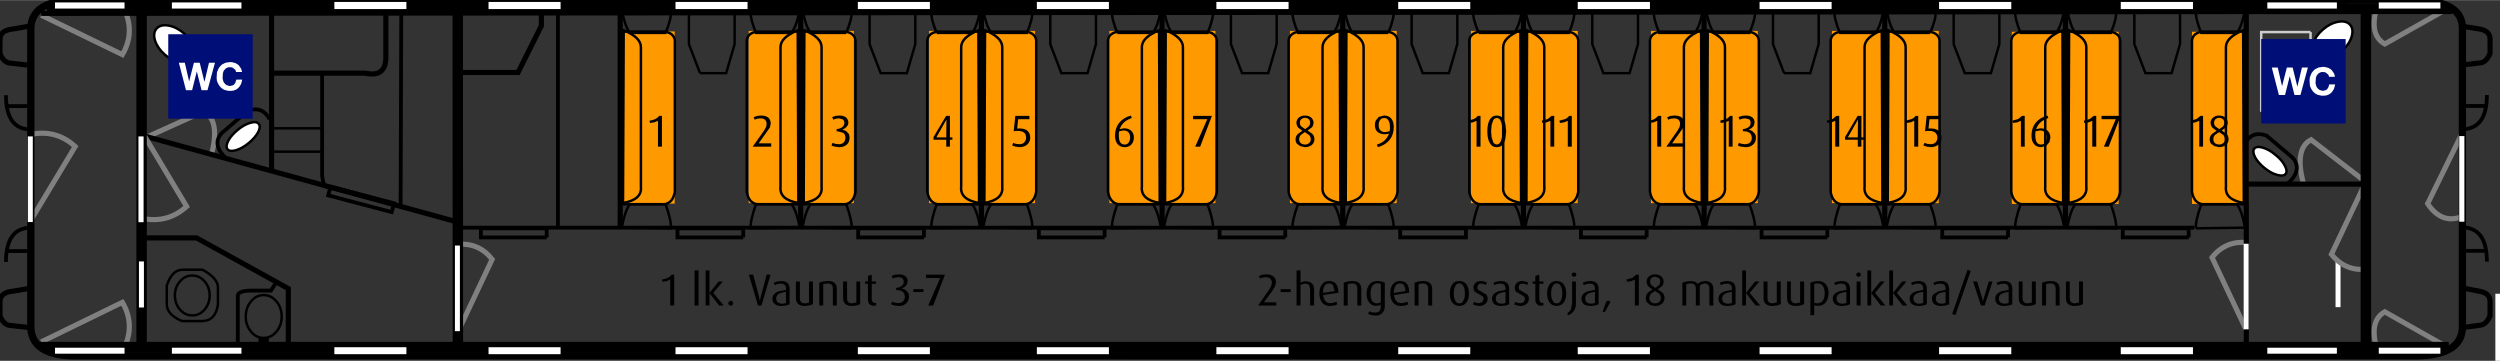
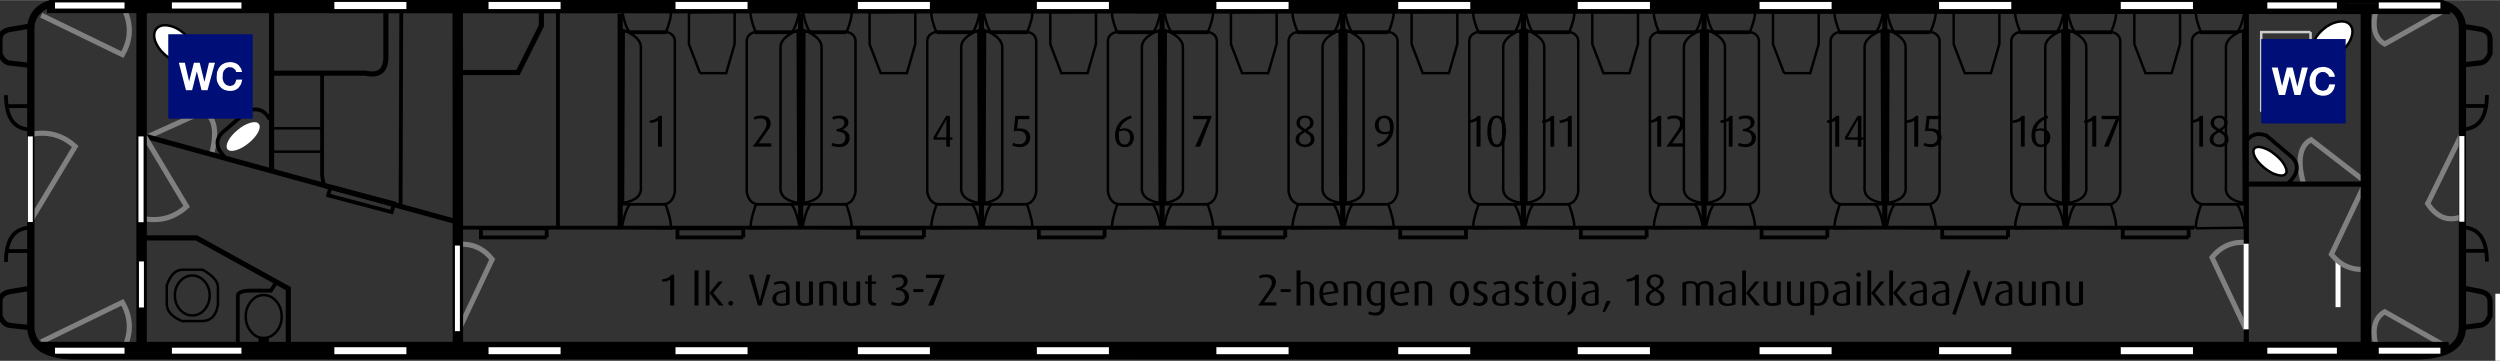
<svg xmlns="http://www.w3.org/2000/svg" xmlns:xlink="http://www.w3.org/1999/xlink" width="755" height="109" viewBox="22 220.15 754.8 108.9">
  <rect x="22" y="220.15" width="754.8" height="108.9" fill="#333333" stroke="none" />
  <defs>
    <path d="M393-354.5q.5-72.5-8.5-136.5-9.5-63.5-33-103-24-40-67-41-43 1-66.5 41-23.5 39.5-32.5 103-9 64-8.5 136.5-.5 73 8.5 137 9 63.5 32.5 103 23.5 40 66.5 41 43-1 67-41 23.5-39.5 33-103 9-64 8.5-137m123 2.5q0 69.5-12.5 134.5Q491-153 463.5-101 436-49.5 392-19.5q-44.5 30.5-107.5 31-63-.5-107.5-31-44-30-71.5-81.5-27.5-52-40-116.5Q53-282.5 53-352q0-70 12.5-135 12.5-64.5 40-116.5Q133-655 177-685q44.5-30.5 107.5-31 63 .5 107.5 31 44 30 71.5 81.5 27.5 52 40 116.5Q516-422 516-352" id="H" transform="scale(.001)" />
    <path d="M333 0H206v-564q-18 9.5-46 18.5-28 8.5-61 15-33.5 6-66 8.5l-15.5-75q83-12 142-40.5 59-28 84.5-67h89V0" id="M" transform="scale(.001)" />
    <path d="M460.5 0h-445L268-367q31-44.5 43.5-79.5 12.5-34.5 12-65 .5-52.5-31-82.5-31-29.5-97-30-34 .5-68 8-34.5 8-60 19.5L37-675q37-19 84.5-29.5 47-11 99.5-11.5 81 .5 132.5 25 51.5 25 76.5 68 24.5 43.5 24.5 100.5.5 41-21.5 89Q411.5-385 364.5-323l-167 219.5h263V0" id="I" transform="scale(.001)" />
    <path d="M461-207.5Q460.5-141 428.5-92t-88 76q-56 27-129.5 27.5-54.5 0-105-10Q55.5-9 18.5-27.5l34-84.5q27 14 64.5 22 37.5 8.5 74 8.5 63-.5 100.5-33.5t38.5-93.5q-.5-46-23-75-22.5-28.5-60.5-42Q208-339 160-339h-18.5v-68.5q77.5-7.5 122-41 44-33.5 45-86.5-1-48-31.5-69.5-30.5-22-77-21.5-36 0-69.5 7.5-33.5 7-62.5 20L36-677q39.5-18.5 87-28.5 47-10.5 96.5-10.5 62.5 0 110.5 19.5 48 19 75.5 56t28 90.5q-1 40.5-19 70.5-18 30.5-46 51.5-27.5 20.5-57 31.5v2Q349-383 383-360t55.5 60.5q22 37.5 22.5 92" id="G" transform="scale(.001)" />
    <path d="M325.5-585.5h-2q-6 15-18.5 41.5-13 26-30.5 56.5L120-221h201.5v-259q0-30.5 1.5-56 1-25.5 2.5-49.5m168 436H438V0H321.5v-149.5H37V-226l279.5-478.5H438V-221h55.5v71.5" id="L" transform="scale(.001)" />
    <path d="M461-208.5q-.5 61-31.5 110.5-31 50-87.5 79.5-56 29.5-132 30-53.5 0-104.5-10Q55-9 18.5-27.5l34-84.5q27 14 64 22 36.5 8.5 74.5 8.5 44-.5 75-17.5 31-17.5 47.5-46 16.5-29 16.5-63.5 1-61-39.5-99.5T156-348q-23 0-49 2.5-25.5 2-52.5 6l41-365h340V-601h-252L163-417.5q5.5-1 17-2 11-1 28-1 84 0 140.5 26.5 56 26.5 84 74Q461-272.5 461-208.5" id="N" transform="scale(.001)" />
    <path d="M390-215q0-72.5-34-109-34.5-36.5-102-36.5-20 0-39.5 3.5-19.5 4-37.5 11-4.5 23-6.5 44-1.5 20.5-1.5 46 0 86 28.5 135 29 48.5 87 49.5 37-.5 60-20 23.5-19.5 34.5-52t11-71.5m119 2q0 61-25 111.5T408.5-20q-50 30.5-126 31.5Q207 11 155.5-22q-51.5-33.5-78-94T51-259q1-119 48.5-212.5 47.5-93 133.5-155Q318.5-689 434-716l24.5 84Q398-614 348-586q-50 27.5-88.5 69.5-38.5 42.5-64 104 18.5-7 40-11 21.5-3.5 43-3.5 108 1 168.5 57.5Q508-313 509-213" id="O" transform="scale(.001)" />
-     <path d="M483.5-704.5l-92.5 218q-40 96-73.5 188-34 92-58 169.5Q235-51.5 223 0H71.5L334-601H25.5v-103.5h458" id="J" transform="scale(.001)" />
    <path d="M391-172q0-36.5-14.5-63t-41-47.5q-26-21-61-41-53 28.5-84 62.5-31 33.5-32 87 .5 31.5 16 55.5 16 24 42.5 37.5 26 13.5 58.5 13.5 51-1 83-29.5 32-29 32.5-75m-8-373q-1-44.5-29.5-71-28.5-27-74-27.5-47 .5-75 26.5-28 26.5-28.5 71 .5 45 29 75 28 30 76.5 58 47-27.5 74-57.5T383-545m123 373q-.5 54.5-30 96-29.5 41-81 64T276.5 11.5q-63 0-114.5-21.5-51.5-21-82.5-61.5Q49-112.5 48-171q.5-50 21-85.5 20.5-35 54.5-61 33.5-25.5 74-48-35.5-21.5-65-46-29-24.5-46-56.5-17.5-32-18-75 .5-51.5 27.5-90.5 27.5-38.5 74-60.5 47-21.5 106.5-22 59.5.5 106.5 22t74.5 60q27.5 38.5 28 90-1.5 62.5-36.5 102.5-35.5 40-90.5 70.5 40 23 73 50 33.5 27 53.5 63 20.5 36 21 86" id="K" transform="scale(.001)" />
    <path d="M388-450.5q0-86.5-28.5-135.5-29-49-87-50-37 .5-60 20.5Q189-596 178-563q-11 32.5-11 71.5 0 72.5 34 109Q235.5-346 303-346q20 0 39.5-3 19.5-3.5 37.5-10.5 4.5-23 6.5-44.5 1.5-21 1.5-46.5m118 5Q505-326 457.5-233T324-78q-85.5 62.5-201 89.5l-25.5-84q60.5-18 111-46Q259-146 298-188q39-42.5 64.5-104-18.5 7-40.5 11-21.5 3.5-43.5 3.5-108-1-168.5-57.5-61-56.5-62-156.5 0-61 25-111.5t75.5-81.5q50-30.5 126-31.5 75.5.5 127 34 51.5 33 78 93.5t26.5 143" id="P" transform="scale(.001)" />
    <path d="M467.5-29.5Q439-10 402.5.5q-36.5 11-81.5 11Q250.5 11 199.5-19 148-49 115-100.5T66-217q-16-65-16-135.5T66-488q16-65 49-116 33-51.5 84.5-81.5 51-30 121.5-30.5 45 0 81.5 10.5 36.5 10 65 29.5L437-596.5q-18-11-41.5-18.5t-52-8q-43 .5-73.5 23-30.5 23-49.5 61.5t-28 86.5q-8.5 47.5-8.5 98.5 0 67.5 16 127.5 16.5 60.5 51.5 98.5 35 38.5 91 39.5 28 0 52-8 23.5-7.5 41.5-18.5l31.5 85" id="R" transform="scale(.001)" />
    <path d="M821-704.5L659.5 0h-116l-104-431q-4-16-8-38.5-4-23-5.5-39.5h-2q-2.5 18-5.5 39-3.5 21-8 39L306 0H191.5l-162-704.5h130l88.5 461q3 15 6 38.5 3.5 23.5 5 45h2q2.5-21.5 7-45 4-24 7.5-38.5l107.5-461h96l103.5 461q4 16.5 7.5 39.5t6 44h2q1.5-18 5.5-42.5 3.5-24.5 7-41l92-461H821" id="Q" transform="scale(.001)" />
    <path fill="#f90" d="M20.95 21.75q-.75 1.1-1.85 1.1h-1.8q1.55.05 1.55 1.85 0 1.85-1.6 1.85H6.7q-1.6 0-1.6-1.85 0-.5.15-.85-1.55 0-3.1-1.1-4.25-9.05 0-18.85 1.2-1.35 3.4-.9-.35-.5-.35-1.1 0-.8.5-1.35Q6.15 0 6.8 0h10.6q.65 0 1.1.55.45.55.45 1.35 0 .75-.45 1.3l-.7.5h1.3q1.1 0 1.85 1.1.8 1.05.8 2.6v11.75q0 1.55-.8 2.6" id="S" />
    <path fill="#f90" d="M20.6 21.8q-.75 1.1-1.85 1.1H2.1q-4.2-9.05 0-18.9 1.15-1.35 3.3-.95-.3-.45-.3-1.2Q5.1 0 6.65 0h10.4q1.55 0 1.55 1.85 0 1.8-1.5 1.85h1.65q1.1 0 1.85 1.1.75 1.05.75 2.6v11.8q0 1.55-.75 2.6" id="T" />
-     <path fill="#f90" d="M0 0h9.35v9.35H0V0" id="U" />
+     <path fill="#f90" d="M0 0v9.35H0V0" id="U" />
    <path fill="#f90" d="M20.35 4.4v1.35q-.7 1.3-1.45 3.25l-.5 1.65-1.1 3.1q-.8.75-1.25 2-.7 1.75-1.25 3.7l-.9 3.25-.05.05-.4.8h-.05v.05l-.2.4.2-.35-.1 1.2h-.15l-.35.55v.05l-.15-.2-.8-.8-.35-.15q-.2-.25-.75-.35l-.35-.25-.35-.55-.9-.3-1.45-.5-3.55-.2-2.9.35-.25-.35q-.3-.8-.45-2.05L.5 20l-.5-.85V0h14.2l.55.3.3.35.5.15q1 .25 1.65 1.35l.85.65.65.85.5.3 1.15.45" id="V" />
    <path fill="#f90" d="M23.2.5l2.05-.5v23.55l-2.8-.15q-1.85.45-3.3 1.05L16.6 26l-.65.2v.05q-.95.65-1.25 1.6l-.15.1.25-.55-.4.6h-.05l-.45.55-.3.6-.85-.35-.1-.15q-.15-.25-.55-.35.4 0 .75.35l-.3-.3.15-.05.35-.15-2.1-1.9q-.7-.45-.7-1.05h-.05l-.6-.75h-.05l-2.75-1.9-.2-.4v-.05l-.85-.85v-.1l-1.8-2.4H3.9l.25-.1L4 18.3l-1.9-2.1v-.05q-.15-.3.1 0l.1-.25-.6-.35-.1-.35L.2 14l-.15-.25.1-.25q-.2-.45-.15-1.1l.25-.3.3-1 .1-.1.5-.25.05-.2.65-.8Q3 9.3 4 8.45 5.1 7.6 6.3 6.9v-.1l1.25-1.05q1.1-.95 2.35-1.7l.85-.35q1.35-.6 2.8-1 1.85-.6 3.25-1.3l2.45-.55L23.2.5" id="W" />
    <path fill="#f90" d="M20.55 8.6l.85 1.3.1.15q-.1.2.15.5l.25.1-.05.35h.05l.5.5.1.4.25.35.1.25.25.25.15.15.1.1.25 1.1.25.25.1.35q-.35 0-.1.25l.1.35.4.5.1.25 1.25 1.1.1.5-.75.2q-.9.85-1.45 1.85l-.35.35-.25.75q-.4.45-.5 1l-.6 1.35-.25.25v.6h-.1l-.15.35q.3.4-.25.35l-.05.15-.7 1.35v.45l-.35 2.4-.35.45-.15.8h-2.7l-.2-.2-1.5-.1-1.55-1.2q-.25.1-.5-.3l-.9.05q-1.05-.4-.95-.4L11 28q-.7-.1-.85-.45l-1.3-.3-1.65-.8-.1-.1-.4-.3-1.2-.45-1.6-.15-.35-.25H3.4l-2.95-.45.05-.05q.3.05.45-.2H0l.25-.9q.7-1 1-2.45h.1l.35-1.7q.3-.15.25-.7l.1-.4.5-1.1.4-.85.1-.25.25-.5.5-.45.85-2.1.1-.25.3-.35h.1l.1-.5.55-.5.05-.25.3-.45h.1l.1-.4.55-.95.2-.25.25-.5.1-.5.85-1.8.4-.4.1-.5.35-.2.25-.65.4-.45.1-.4.5-.75.6-.45.25-.65.35-.1.25-.75.5-.45V0H13l2 1.8-.1.05.3.6h-.05l.7.65.05.35.85.75.1.35.4.1.85.65 2.3 3.05.15.25M13.6 28.75h-.05l.05.05v-.05" id="X" />
    <path fill="#f90" d="M20.55 21.95l-.3.2h-.65l-.3.3h-.5l-.1.1-.7.1-.05.15-2 .9-.3.05q-1.3.35-2.45.95h-.65l-.1.1q-1.05.55-2.35.75l-.2.1q-.7.25-1.3.6h-.45v.15q-1.7.3-2.95 1.1H5l-3.45.9-.1.2H1.2l.05-2.15Q1.15 22.9.7 19.6L0 18.1l.1-.75.35-.1-.05-.7q.35.1.25-.3Q.5 15.3 1 15.1l-.05-2.55Q.55 8.7.55 5l-.1-5H.6l.4.1.55-.1L5.5 1.2l.2.3h.45l.5.45h.5l.1.1q1.25.6 2.65.9l.4.3.75.2.5-.1.9.4.4.45h.1q.45 0 .55.3h.2l2.35.5 1.3.7 1.25.1.3.65.4.4h.3l.5.3.55.15v14.65h-.1" id="Y" />
    <path fill="#f90" d="M12 1H3.75V0H12v1m1.05 1.05q.5.55.5 1.3v9.5q0 .75-.5 1.3-.45.55-1.15.55H3.75q-.65 0-1.15-.55-.5-.55-.5-1.3v-9.5q0-.75.5-1.3.45-.5 1.15-.5h8.15q.7 0 1.15.5M1 1.9q1.05 0 1.05 1.8v8.75q0 1.8-1.05 1.8-1 0-1-1.8V3.7q0-1.8 1-1.8m2.75 13.3H12v.95H3.75v-.95" id="Z" />
    <g id="aa">
      <path fill="#f90" d="M0 0h9.35v9.35H0V0" />
      <path fill="none" stroke="#000" stroke-width=".5" d="M9.35 0v9.35H0V0h9.35" />
    </g>
    <path fill="#f90" d="M20.6 13.9q0 1.5-1.4 1.5h-2.3v2.25H2.35V15.4H1.4Q0 15.4 0 13.9V3.2q0-1.45 1.4-1.45h.75Q2.5 0 3.05 0H16.8v1.75h2.4q1.4 0 1.4 1.45v10.7" id="ab" />
    <path fill="#f90" d="M20.6 13.9q0 1.5-1.4 1.5h-2.3v.05H2.35v-.05H1.4Q0 15.4 0 13.9V3.2q0-1.45 1.4-1.45h.75Q2.5 0 3.05 0H16.8v1.75h2.4q1.4 0 1.4 1.45v10.7" id="ac" />
    <path fill="#f90" d="M9.55-4.7l8.4-.1v32.75q-.6-.15-17 0-.15-.15 0-32.5.3-.25 8.6-.15" id="ad" />
    <path d="M91 0h51q-1.5 45.5-15 70-13.5 24-42 36.5l25 38.5q43.5-19 63.5-53.5 20-35 20-91.5v-102.5H91V0" id="D" transform="scale(.001)" />
    <path d="M135-361.5Q135-542 181.5-609q37-52.5 99-52.5 63 0 105.5 59.5 42 59.5 42 240.5 0 180-42 240-42.5 60-104.5 60t-104-59.5Q135-181 135-361.5m-92.5 0q0 206.5 72.5 298 60.5 76 166.5 76 80.5 0 133.5-43Q467.5-74 494-153q26.5-79.5 26.5-208.5 0-109-16.5-173-16.5-64.5-45.5-109-29-45-73.5-68.5-44.5-24-103.5-24-80 0-132.5 43-53 43-79.5 122.5-27 79-27 209" id="f" transform="scale(.001)" />
    <path d="M381.5 0v-736h-58q-23.5 47.5-80 98t-132 86v87q42-15.5 95-46.5 52.5-31 85-62V0h90" id="a" transform="scale(.001)" />
    <path d="M515.5-86.5H156q15-24.5 38-48.5 23-24.5 104-92.5 97-82 139-129 41.5-47 59.5-89.5t18-86.5q0-86.5-61.5-145T286-736q-104.5 0-166.5 54.5-62 54-71.5 157.5l92.5 9.5q.5-69 39.5-108t104-39q61.5 0 100 37 38 36.5 38 90 0 51-42 108.5-42 57-161.5 155-77 63-117.5 111-41 48-59.5 97.5Q30-32.5 31 0h484.5v-86.5" id="e" transform="scale(.001)" />
    <path d="M43-193.5q9 91.5 73 149Q179.5 13 276 13q107 0 177-66.5 70-67 70-163 0-71-36-118Q451-382 386-397q50-23 75.5-62t25.5-86.5q0-50-26.5-94.5-27-44.5-77.5-70-50.5-26-110.5-26-87 0-145.5 50-58.5 49.5-75 140l90 16q10-66 45-99t87.5-33q53 0 86.5 32.5t33.5 82q0 62.5-46 92.5T245-425q-5.5 0-14.5-1l-10 79q38-10 63.5-10 62.5 0 103 40.5 40.5 40 40.5 102 0 65-43.5 109-44 44-107.5 44Q223-61.5 186-95q-37.5-34-53-110.5l-90 12" id="b" transform="scale(.001)" />
    <path d="M331-258H101.5L331-588.5V-258m0 258h90v-175.5h99V-258h-99v-475h-73.5L13-258v82.5h318V0" id="h" transform="scale(.001)" />
    <path d="M42.5-192q9 92.5 72.5 148.5 63 56 163 56 122 0 192.5-89 58-72.5 58-172 0-104.5-66-171t-162-66.5Q228-486 162-440l39.5-197H494v-86H129.5l-71 376.5 84.5 11q20-31.5 55-51 35-20 78.5-20 70 0 113.5 44.5 43 44.5 43 121.5 0 81-45 130t-110 49q-54 0-92-34.5-38.5-35-49-104l-94.5 8" id="j" transform="scale(.001)" />
    <path d="M142-237.5q0-71 42.5-114.5Q227-396 288-396q61.5 0 102 44 40.5 43.5 40.5 119.5 0 79-41 125t-98 46q-39 0-74.5-22-35.5-22.5-55-65-20-42.5-20-89m367.5-316q-11-85.5-66-134Q388-736 301.5-736q-116 0-184.5 84-78.5 96.5-78.5 309 0 190 71 273 71 82.5 183.5 82.5 66 0 118-31.5t82-90.5Q522.5-169 522.5-238q0-105-63-171Q396-475.5 306-475.5q-51.5 0-98.5 24T128-378q1-110 25.5-169.5t67-90.5q32.5-24 75.5-24 53.5 0 90 38.5 22 24 34 77l89.5-7" id="i" transform="scale(.001)" />
    <path d="M48.5-637h359q-68.5 78-129 192-61 113.5-93.5 236T151 0h92.5Q251-109.5 278-201.5q37.5-130.5 106.5-254Q453-579 523-653.5v-70H48.5v86.5" id="d" transform="scale(.001)" />
    <path d="M134-211.5q0-63 42-105 41.5-42 105-42 65 0 108.5 42.5 43 42.5 43 107.5 0 64-42 105.5T284-61.5q-41.5 0-77.5-19.5-36-20-54-56-18.5-36-18.5-74.5M163-550q0-46 34-79t85.5-33q51 0 85.5 34 34 33.5 34 83 0 47.5-33 80.5-33.5 32.5-85.5 32.5-53.5 0-87-33T163-550m18 152.5q-67 17.5-103 66-36.5 48-36.5 119.5 0 96 66.5 160.5 66.5 64 175 64t175-64q66.5-64 66.5-158 0-68-35-117-35.5-49-103-71 54.5-20.5 81.5-58 26.5-38 26.5-89 0-80-58.5-135.5-58.5-56-154.5-56-95.5 0-153 54.5T71-547q0 53 27 91t83 58.5" id="c" transform="scale(.001)" />
    <path d="M424.5-493q0 77.5-40 121.5Q344-328 281.5-328q-62 0-104-43.5-42.5-44-42.5-114 0-78 44.5-127t104.5-49q58 0 99.5 45.5 41 45.5 41 123M56-169.5Q67-83 121.5-35 176 12.5 262 12.5q81 0 141.5-43.5 60-43.5 90.5-126.5 30.5-83.5 30.5-224 0-135-30.5-206-31-71.5-90-110Q344.5-736 273-736q-99 0-164.5 68-66 68-66 179.5 0 108 63 174t154 66q54.5 0 101.5-26.5 46.5-27 73.5-70 .5 12 .5 18 0 56-13.5 110T388-131q-20 31.5-51 50.5-31.5 19-73 19-48.5 0-79.5-27.5t-42-88.5l-86.5 8" id="g" transform="scale(.001)" />
    <path d="M602-257q-20 92.5-76.5 139.5t-138 47q-67 0-124.5-34.5t-84.5-104Q151-279 151-372.5q0-72.5 23-140.5 23-68.5 80-109 56.5-40.5 141-40.5 73.5 0 122 36.5t74 116.5l95.5-22.5Q657-633.5 582-689.5t-185-56q-97 0-177.5 44.5-81 44-124.5 129.5-44 85-44 199.5 0 105 39 196.5 38.5 91.5 113 140 74 48 192.5 48 114.5 0 194-62.5 79-63 109.5-182.5L602-257" id="r" transform="scale(.001)" />
    <path d="M82 0h97v-345.5h381V0h97v-733h-97v301H179v-301H82V0" id="u" transform="scale(.001)" />
    <path d="M75 0h97v-254l120-117L553 0h128L360-436l307.5-297H536L172-369.5V-733H75V0" id="A" transform="scale(.001)" />
    <path d="M75 0h458v-86.5H172V-733H75V0" id="y" transform="scale(.001)" />
    <path d="M176-384.5v-262h187.5q66 0 90.5 6.5 38 10.5 61.5 43.5 23 32.5 23 78.5 0 63.5-39.5 98.5t-133.5 35H176M79 0h97v-298h188q155.5 0 215-64.5 59.5-65 59.5-158.5 0-54.5-22-100-22.5-45.5-59-70.5Q521-717 467-726q-38.5-7-111.5-7H79V0" id="w" transform="scale(.001)" />
    <path d="M265.5 0h97v-646.5H605V-733H24v86.5h241.5V0" id="F" transform="scale(.001)" />
    <path d="M207 0h99l155.5-558.5q10-35.5 21.5-86 3.5 16 23 86L660.5 0H754l201-733h-97.5l-115 471Q720-172 706-102.5 688.5-224 649-362L544-733H427L287.5-238q-5 18-33 135.5-13-74.5-31-150L112-733H12.5L207 0" id="s" transform="scale(.001)" />
    <path d="M406.5-266.5v33q0 59.5-14.5 90Q373-104 332.5-81 292-58.5 240-58.5q-52.5 0-79.5-24-27.5-24-27.5-60 0-23.5 12.5-42.5 12.5-19.5 35.5-29.5t78.5-18q98-14 147-34m7.5 201Q418-28 432 0h94q-17-30.5-22.5-63.5-6-33.5-6-159v-120q0-60-4.5-83-8-37-28-61-20-24.5-62.5-40.5T292-543q-68.5 0-120.5 19-52 18.5-79.5 53.5-27.5 34.5-39.5 91l88 12q14.5-56.5 45-78.5 30-22.5 93.5-22.5 68 0 102.5 30.5 25.5 22.5 25.5 77.5 0 5-.5 23.5Q355-319 246-306q-53.5 6.5-80 13.5-36 10-64.5 29.5-29 19.5-46.5 52-18 32-18 71 0 66.5 47 109.5Q131 12 218.5 12q53 0 99.5-17.5 46-17.5 96-60" id="n" transform="scale(.001)" />
    <path d="M135.5-316.5q4.5-69.5 47-111 42-41.5 104-41.5 68.5 0 111.5 52 28 33.5 34 100.5H135.5M431-171q-20.5 57-55.5 83T291-62q-66.5 0-111-46.5t-49.5-134h396q.5-16 .5-24 0-131.5-67.5-204t-174-72.5q-110 0-179 74t-69 208q0 129.5 68.5 201.5Q174 12 290.5 12q92.5 0 152-45T524-159.5L431-171" id="B" transform="scale(.001)" />
    <path d="M68 0h90v-531H68V0m0-629.5h90V-733H68v103.5" id="v" transform="scale(.001)" />
    <path d="M68 0h90v-210.5l63.5-61L397 0h111L284.5-334l203-197H371L158-315v-418H68V0" id="l" transform="scale(.001)" />
    <path d="M65.5 0h90v-733h-90V0" id="k" transform="scale(.001)" />
    <path d="M67.5 0h90v-275.5q0-72.5 14.5-111t47-58.5q32-20 70-20 50 0 72 30t22 90V0h90v-308.5q0-82 37-119 37-37.5 93-37.5 31 0 54 14.5t32 38.5q8.5 23.5 8.5 77.5V0H787v-364.5q0-91-42.5-134.5Q702-543 623-543q-101 0-164 93-15.5-44-53-68.5-38-24.5-97-24.5-53 0-94.5 24-41.5 23.5-66.5 62.5V-531H67.5V0" id="m" transform="scale(.001)" />
    <path d="M67.5 0h90v-290q0-102 42-138.5 41.5-36.5 99-36.5 36 0 63 16.5 26.5 16 37 43.5 10.5 27 10.5 82V0h90v-326.5q0-62.5-5-87.5-8-38.5-28-66.5t-60-45Q365.5-543 317.5-543q-110.5 0-169 87.5V-531h-81V0" id="q" transform="scale(.001)" />
    <path d="M126.5-265.5q0-102 44.5-152.5t112-50.5q66.5 0 111.5 51Q439-367 439-268.5 439-164 394.5-113T283-62q-67.5 0-112-50.5-44.5-51-44.5-153m-92.5 0q0 134.5 69 206Q171.5 12 283 12q69.5 0 128.5-32.5Q470-53 501-111.5q30.5-59 30.5-161.5 0-126.5-69.5-198-69.5-72-179-72-98.5 0-167 59-82 71-82 218.5" id="z" transform="scale(.001)" />
    <path d="M149-262.5q0-102.5 44.5-156 44-54 101.5-54 58 0 100 50.5 41.5 50.5 41.5 152 0 106.5-42.5 157.5Q351-62 291-62q-59 0-100.5-49T149-262.5m-81.5 466h90V-55q23 29 59 48Q252 12 297 12q61.5 0 117.5-34.5 55.5-35 85-100 29-65.5 29-147 0-76-26.5-139.5-26.5-64-78.5-99t-120-35q-52 0-88.5 20.5-36.5 20-65.5 60.5v-69h-82v734.5" id="C" transform="scale(.001)" />
    <path d="M66.5 0h90v-278q0-57 15-105 10-31.5 33.5-49 23.5-18 53-18 33 0 66 19.5l31-83.5q-47-29-92.5-29-31.5 0-57.5 18-26.5 18-57.5 74.5V-531h-81V0" id="E" transform="scale(.001)" />
    <path d="M31.5-158.5Q46.5-74 101-31q54 43 157.5 43 62.5 0 112-21.5 49.5-22 76-61.5 26-40 26-85 0-46-21.5-77t-59-47q-38-16.5-133.5-42-66-18-79.5-23-23.5-9.5-34.5-24-11-14-11-31.5 0-27.5 26.5-48t88.5-20.5q52.5 0 81.5 23 28.5 23 34.5 64l88-12q-8.5-51.5-31-82-22.5-31-69.5-49-47.5-18-110-18-41.5 0-77.5 11-36.5 10.5-57.5 26-28 20-44 50.5-16.5 30-16.5 65.5 0 39 20 71.5 19.5 32 58 50.5 38 18 137 43 73.5 18.5 92 30.5 26.5 17.5 26.5 48 0 34-30 59.5-30 25-92 25-61.5 0-95.5-28.5-34.5-28.5-42-82l-89 14" id="t" transform="scale(.001)" />
    <path d="M264-80.5Q239.5-77 224.5-77q-20 0-30.5-6.5-11-6.5-15.5-17.5-5-11-5-49.5V-461H264v-70h-90.5v-185.5l-89.5 54V-531H18v70h66v305.5q0 81 11 106.5 11 25 38 40.5T209 7q30 0 68-8l-13-79.5" id="x" transform="scale(.001)" />
    <path d="M415.5 0H496v-531h-90v284.5q0 68-14.5 104Q376.5-107 341-86q-35.5 20.5-76 20.5t-68-20q-27.5-20.5-36-56-5.5-24.5-5.5-95V-531h-90v329q0 57.5 5.5 84 8 39.5 28 67 19.5 27 60.5 45Q200 12 247 12q106.5 0 168.5-90V0" id="o" transform="scale(.001)" />
    <path d="M215 0h84l201-531h-92.5l-118 324Q268-148 256-106q-15.5-55.5-34-107L108-531H13L215 0" id="p" transform="scale(.001)" />
    <g id="af">
      <path d="M5.35 27.95q1.4 0 2.15.65t.75 1.8l-.3 1.15L7.1 33l-2.5 3.4h3.75v.95h-5.5l3.35-4.8.6-1.15.2-.9q0-.8-.5-1.25-.45-.45-1.4-.45l-.9.1-.8.3-.3-.75 1.05-.4 1.2-.1M9.65 32.4h3.05v.9H9.65v-.9M15.65 26.75v3.7l.75-.3.9-.15 1.45.35.75.8.25 1.05v5.15h-1.2v-5.1l-.3-1.05q-.35-.4-1.2-.45l-.75.15-.65.25v6.2h-1.2v-10.6h1.2M22.5 34.2q.1 1.15.65 1.8.55.65 1.6.65l.95-.15.8-.3.3.8-.95.35-1.25.15q-1.55 0-2.4-1-.85-1.1-.85-2.8 0-1.75.8-2.75.75-1 2.15-1 1.3 0 2.05.85.65.8.75 2.6v.1l-4.6.7m-.05-.75v.1l3.5-.55-.45-1.7q-.35-.6-1.25-.6t-1.35.75q-.45.75-.45 2M31.15 30.7l-.65.05-.6.2v6.4h-1.2v-6.9l1.15-.35 1.3-.15q1.5 0 2.15.6.7.6.7 1.8v5h-1.2v-5q0-.85-.35-1.25-.4-.4-1.3-.4M39.45 30.7l-.55-.05q-1.05 0-1.6.85-.5.8-.5 2.3 0 1.4.45 2.15.55.75 1.55.75l.6-.1.5-.2v-5.55l-.45-.15m1.65-.25v7q0 1.4-.75 2.15-.75.8-2.05.8l-1.25-.15-1-.35.35-.8.75.3.95.1q.95 0 1.4-.5.45-.65.4-1.4v-.5l-.6.25-.85.1q-1.3 0-2.05-1-.8-.95-.8-2.6 0-1.75.85-2.85.9-1.05 2.5-1.05l1.2.15.95.35M44.3 31.45q-.45.75-.45 2v.1L47.3 33q0-1.05-.4-1.7-.35-.6-1.25-.6t-1.35.75m1.4-1.5q1.3 0 2.05.85.7.85.7 2.6v.1l-4.55.7q.1 1.15.65 1.8.55.65 1.6.65l.95-.15.8-.3.3.8-.95.35-1.25.15q-1.55 0-2.4-1-.85-1.1-.85-2.8 0-1.7.75-2.75.85-1 2.2-1M51.85 30.75l-.55.2v6.4h-1.2v-6.9l1.15-.35 1.3-.15q1.5 0 2.15.6.7.6.7 1.8v5h-1.2v-5q0-.85-.4-1.25t-1.25-.4l-.7.05M60.75 33.7q0-1.7.7-2.7.75-1.05 2.15-1.05T65.8 31q.7 1.1.7 2.7 0 1.7-.7 2.7-.75 1.05-2.2 1.1-1.5-.1-2.15-1.1-.7-.9-.7-2.7m4.55 0l-.15-1.5-.55-1.1q-.4-.4-1-.4t-1 .4l-.55 1.1-.15 1.5.15 1.5.55 1.1q.4.4 1 .4t1-.4l.55-1.1.15-1.5M71.65 34q.5.5.5 1.35 0 .9-.7 1.5-.75.65-1.8.65l-1.05-.15-.9-.35.35-.75.7.3.8.1 1-.35.4-.9q0-.6-.5-.95l-2.1-1.2q-.4-.4-.5-1.3.05-.85.65-1.45.65-.55 1.6-.55l1 .15.85.35-.35.7-.6-.3-.75-.1q-.6 0-.9.3-.3.35-.3.85 0 .65.5.85l2.1 1.25M75.4 33.85q-.8.45-.8 1.4 0 .75.45 1.15.5.4 1.3.4l.65-.05.55-.2v-3.3q-1.4.15-2.15.6m.7-3.9q1.15 0 1.85.55.7.6.7 1.8V37l-1.05.35-1.35.15q-1.25 0-2.05-.55-.65-.55-.75-1.65.1-.95.55-1.4.45-.5 1.45-.85l2.1-.4v-.45q0-.7-.4-1.1-.35-.35-1.15-.35l-.95.1-.9.35-.25-.75 1.05-.35 1.15-.15M83.45 30.85l-.7-.1q-.65 0-.95.3-.3.35-.3.85 0 .6.5.85L84.1 34q.5.45.5 1.35 0 .9-.7 1.5-.75.65-1.8.65l-1.05-.15-.9-.35.35-.75.7.3.8.1q.65 0 1-.35.4-.4.4-.9 0-.65-.5-.95l-2.1-1.2q-.45-.45-.45-1.3 0-.85.6-1.45.65-.55 1.6-.55l1 .15.85.35-.3.7-.65-.3M89 30.8h-1.25v4.8l.25.75.65.25h.2l.15-.05v.75l-.7.15q-.75 0-1.25-.5t-.5-1.35v-4.8h-.8v-.7h.8v-1.7l1.2-.35v2.05H89v.7M94.55 32.2L94 31.1q-.4-.4-1-.4t-1 .4l-.55 1.1-.15 1.5.15 1.5.55 1.1q.4.4 1 .4t1-.4l.55-1.1.15-1.5-.15-1.5m.6-1.2q.7 1 .7 2.7 0 1.8-.7 2.7-.65 1-2.15 1.1-1.45-.05-2.2-1.1-.7-1-.7-2.7 0-1.6.7-2.7.8-1.05 2.2-1.05 1.4 0 2.15 1.05M97.65 30.1h1.15v6.3q.1 1.55-.6 2.55-.6.95-1.9 1.4v-.8q.75-.45 1.05-1.15l.3-1.9v-6.4m.05-2.55l.55-.2.5.2.2.5-.2.45-.5.2-.55-.2-.2-.45.2-.5M102.05 36.4q.5.4 1.3.4l.65-.05.55-.2v-3.3q-1.4.15-2.15.6-.8.45-.8 1.4 0 .75.45 1.15m-1.6-1.1q.1-.95.55-1.4.45-.5 1.45-.85l2.1-.4v-.45q0-.7-.4-1.1-.35-.35-1.15-.35l-.95.1-.9.35-.25-.75 1.05-.35 1.15-.15q1.15 0 1.85.55.7.6.7 1.8V37l-1.05.35-1.35.15q-1.25 0-2.05-.55-.65-.55-.75-1.65M107.9 36.3l.3-.3.4-.1.4.1.2.3-1.65 3h-.7l1.05-3M117 28.05h.8v9.3h-1.2v-7.8l-1.1.45-1.25.2-.2-.7 1.8-.5 1.15-.95M123.95 33.8l-1.25-.85-1.25.85q-.4.5-.5 1.35.1.75.55 1.15.5.4 1.2.4.75 0 1.25-.4.5-.5.5-1.15 0-.75-.5-1.35m-.1-4.75l-1.1-.4q-.65 0-1.15.4-.4.4-.4 1.05 0 .7.45 1.15l1.1.8 1.1-.8q.4-.5.4-1.15 0-.65-.4-1.05m.7-.5q.7.6.75 1.6-.1.95-.55 1.4l-1.25.9 1.45 1.05q.6.6.6 1.65 0 1-.8 1.7-.9.65-2.05.65l-1.4-.25-1-.8q-.4-.55-.4-1.3 0-1 .6-1.6.65-.65 1.45-1l-1.25-.95q-.55-.65-.55-1.45 0-1 .75-1.6.75-.6 1.8-.6 1.1 0 1.85.6M137.7 29.95q1.3 0 1.95.65.65.65.65 1.7v5.05h-1.2V32.3q0-.8-.35-1.15-.35-.45-1.15-.45l-.8.2-.6.5v5.95H135V32.1q0-.65-.35-1-.4-.4-1.2-.4l-.7.05-.65.2v6.4h-1.15v-6.9l1.15-.35 1.35-.15 1.3.2.85.65.9-.6 1.2-.25M142.95 35.25q0 .75.45 1.15.5.4 1.3.4l.65-.05.55-.2v-3.3q-1.4.15-2.15.6-.8.5-.8 1.4m-.7-4.8l1.05-.35 1.15-.15q1.2 0 1.9.55.65.65.65 1.8V37l-1.05.35-1.35.15q-1.25 0-2.05-.55-.7-.6-.7-1.65 0-.9.5-1.4.45-.5 1.45-.85l2.1-.4v-.45q0-.7-.4-1.1-.35-.35-1.15-.35l-.95.1-.85.35-.3-.75M152.9 30.1h1.3l-2.95 3.45 3.2 3.8h-1.4l-2.85-3.7h-.05v3.7H149v-10.6h1.15v6.75h.05l2.7-3.4M159.45 30.1h1.2v6.85l-1.1.4-1.4.15q-1.3 0-2-.6-.7-.55-.7-1.8v-5h1.2v5.05q0 .7.35 1.15.4.4 1.15.4l1.3-.25V30.1M162.55 30.1h1.15v5.05q0 .75.4 1.15.4.4 1.1.4l1.3-.25V30.1h1.2v6.85l-1.1.4-1.4.15q-1.3 0-2-.6-.65-.5-.65-1.8v-5M173.9 33.65q0-1.45-.5-2.15-.45-.8-1.6-.8h-.55l-.5.15v5.7l.4.1.5.05q1.1 0 1.7-.8.55-.8.55-2.25m.35-2.7q.8.9.85 2.65-.1 1.9-.9 2.85-.85 1-2.3 1l-1.15-.15v2.95h-1.15v-9.8l1.05-.35 1.2-.15q1.55 0 2.4 1M177.5 35.25q0 .75.45 1.15.5.4 1.3.4l.65-.05.55-.2v-3.3q-1.35.15-2.2.6-.75.45-.75 1.4m1.4-4.5l-1 .1-.85.35-.25-.75 1-.35 1.2-.15q1.15 0 1.85.55.7.6.7 1.8V37l-1.05.35-1.35.15q-1.35 0-2.05-.55-.75-.6-.75-1.65 0-.85.55-1.4.45-.5 1.45-.85l2.1-.4v-.45q0-.7-.4-1.1-.35-.35-1.15-.35M183.55 30.1h1.2v7.25h-1.2V30.1m.6-2.75l.5.2.2.5-.2.45-.5.2-.5-.2-.25-.45.25-.5.5-.2M187.95 33.5h.05l2.7-3.4h1.3l-2.9 3.45 3.15 3.8h-1.4l-2.85-3.7h-.05v3.7h-1.15v-10.6h1.15v6.75M194.55 33.5h.05l2.7-3.4h1.3l-2.9 3.45 3.15 3.8h-1.4l-2.85-3.7h-.05v3.7h-1.15v-10.6h1.15v6.75M203.65 32.2q0-.7-.4-1.1-.35-.35-1.15-.35l-.95.1-.9.35-.25-.75 1.05-.35 1.15-.15q1.15 0 1.85.55.7.6.7 1.8V37l-1.05.35-1.35.15q-1.25 0-2.05-.55-.75-.6-.75-1.65 0-.85.55-1.4.45-.5 1.45-.85l2.1-.4v-.45m-.55 4.55l.55-.2v-3.3q-1.4.15-2.15.6-.8.45-.8 1.4 0 .75.45 1.15.5.4 1.3.4l.65-.05M207.9 36.4q.4.4 1.25.4l.7-.05.55-.2v-3.3q-1.45.15-2.2.6-.75.45-.75 1.4 0 .75.45 1.15m.9-5.65l-.95.1-.85.35-.3-.75 1.05-.35 1.2-.15q1.15 0 1.85.55.6.55.7 1.8V37l-1.1.35-1.35.15q-1.3 0-2-.55-.75-.6-.75-1.65 0-.85.55-1.4l1.45-.85 2.1-.4v-.45q0-.7-.4-1.1-.4-.35-1.2-.35M212.4 39.9l4.65-13.35.95.4-4.6 13.3-1-.35M218.7 30.1h1.25l1.55 5.2.1.35.05.6h.05l.1-.6.1-.35 1.55-5.2h1.15l-2.4 7.25h-1.1l-2.4-7.25M226.5 35.25q0 .75.45 1.15.5.4 1.3.4l.65-.05.55-.2v-3.3q-1.4.15-2.15.6-.8.5-.8 1.4m1.5-5.3q1.2 0 1.9.55.65.6.65 1.8V37l-1.05.35-1.35.15q-1.25 0-2.05-.55-.7-.6-.7-1.65 0-.9.5-1.4.45-.5 1.45-.85l2.1-.4v-.45q0-.7-.4-1.1-.35-.35-1.15-.35l-.95.1-.85.35-.3-.75 1.05-.35 1.15-.15M236.45 36.45V30.1h1.2v6.85l-1.1.4-1.4.15q-1.3 0-2-.6-.65-.5-.65-1.8v-5h1.15v5.05q0 .75.4 1.15.3.4 1.1.4l1.3-.25M243.65 32.35q0-.85-.4-1.25t-1.25-.4l-.7.05-.55.2v6.4h-1.2v-6.9l1.15-.35 1.3-.15q1.5 0 2.15.6.7.6.7 1.8v5h-1.2v-5M250.7 30.1h1.2v6.85l-1.1.4-1.4.15q-1.3 0-2-.6-.65-.5-.65-1.8v-5h1.15v5.05q0 .75.4 1.15.4.4 1.1.4l1.3-.25V30.1M-174.65 29.55l-1.05.45-1.3.2-.15-.7q1.1-.15 1.75-.5.8-.4 1.15-.95h.8v9.3h-1.2v-7.8M-167.3 26.75h1.2v10.6h-1.2v-10.6M-158.75 30.1l-2.9 3.45 3.15 3.8h-1.4l-2.85-3.7h-.05v3.7h-1.15v-10.6h1.15v6.75h.05l2.7-3.4h1.3M-156.4 35.9q.3 0 .55.25l.25.5-.25.55-.55.25-.5-.25-.25-.55.25-.5.5-.25M-147.45 35.3l1.9-7.25h1.2l-2.75 9.3h-1.05l-2.75-9.3h1.3l1.75 6.55.25 1.35h.05l.1-.65M-143.05 36.95q-.75-.6-.75-1.65 0-.85.55-1.4.5-.55 1.45-.85l2.1-.4v-.45q0-.7-.4-1.1-.4-.35-1.15-.35l-1 .1-.85.35-.3-.75 1.05-.35 1.2-.15q1.15 0 1.85.55.7.6.7 1.8V37l-1.05.35-1.4.15q-1.3 0-2-.55m.4-1.7q0 .75.45 1.15.5.4 1.3.4l.65-.05.55-.2v-3.3q-1.35.15-2.2.6-.75.45-.75 1.4M-131.55 30.1v6.85l-1.1.4-1.4.15q-1.25 0-1.95-.6-.7-.55-.7-1.8v-5h1.2v5.05q0 .8.35 1.15.4.4 1.15.4l.7-.1.55-.15V30.1h1.2M-128.5 30.1l1.35-.15q1.5 0 2.15.6.65.6.65 1.8v5h-1.2v-5q.05-.75-.35-1.25-.4-.4-1.25-.4l-.7.05-.6.2v6.4h-1.2v-6.9l1.15-.35M-118.45 36.45V30.1h1.15v6.85l-1.1.4-1.4.15q-1.25 0-1.95-.6-.7-.55-.7-1.8v-5h1.2v5.05q0 .8.35 1.15.4.4 1.15.4l1.3-.25M-114.95 30.8h-.85v-.7h.85v-1.7l1.15-.35v2.05h1.3v.7h-1.3v4.8l.25.75.65.25h.2l.2-.05v.75l-.75.15q-.65 0-1.25-.5-.45-.45-.45-1.35v-4.8M-104.6 29.1q-.45-.3-1.1-.3l-.95.1-.8.3-.35-.8 1.05-.35 1.2-.1q1.15 0 1.85.5.75.6.75 1.6l-.25 1-.65.7-.8.4v.05l.95.4.8.8q.35.4.35 1.25 0 1.35-.9 2.1-.8.75-2.2.75l-1.25-.15-1.1-.35.35-.8.85.3 1 .1q.9 0 1.45-.5.55-.55.55-1.45-.1-1-.7-1.5-.65-.45-1.7-.45h-.25v-.65q1.15-.15 1.65-.6.65-.45.65-1.25 0-.75-.45-1.1M-101.25 32.4h3.05v.9h-3.05v-.9M-97.4 29.05v-1h5.7l-3.55 9.3h-1.5l3.6-8.3h-4.25" />
      <path fill="none" stroke="gray" stroke-width="1.55" d="M336.1-.85L320.75-12.7q-5.1 2.7-2.3 13.2M-332.45-13.6l16.95-7.65q5.1 2.7 2.3 13.25M340.45 49.8q-2.1-7.85 2.55-10.55l17.4 9.85M340.45-52.1q-2.1 7.85 2.55 10.5l17.4-9.8M365.8 10.7q-5.8 1.95-9.85-4.1l10.4-21.2M301.65 18.4q-6.6-.8-10.8 4.45l10.2 21.6" />
      <path fill="none" stroke="#000" stroke-width="1.55" d="M-334.1-14l94.85 26.05" />
      <path fill="none" stroke="gray" stroke-width="1.55" d="M-333.85 11.1q7.6 1.45 13.2-3.65l-13.4-22.4M-339.35-51.8q3.1 6.9-.7 13.4l-24.5-11.9M-339.35 49.85q3.1-6.95-.7-13.45l-24.5 11.95M-367.55-14.35q7.6-1.45 13.25 3.7l-13.45 22.35" />
      <path fill="none" stroke="#000" stroke-width="2.2" d="M366.45-46v89.4q.25 9-13.85 9.15h-706.7q-13.7.05-13.6-9.15V-46q-.05-8.75 13.6-8.85h706.7q14.15.3 13.85 8.85" />
      <path fill="#fff" d="M376.4 33.8h1.4v20.25h-1.4V33.8" />
      <path fill="none" stroke="#ccc" stroke-width=".75" d="M320.6-45.2v23.7h-14.9v-23.7h14.9" />
      <path fill="#fff" d="M303.7-54.8h21v1.85h-21v-1.85" />
      <path fill="none" stroke="#000" stroke-width="3.15" d="M362.8-52.2l-725.6-.3M-331.65-53.95l663.2.4" />
-       <path fill="none" stroke="#000" stroke-width="1.55" d="M-364.55-50.85l727.95-.6" />
      <path fill="none" stroke="#000" stroke-width="3.15" d="M-334.25 50.55v-104.7" />
      <path fill="#fff" d="M-325.1-54.15h21v1.85h-21v-1.85" />
      <path fill="none" stroke="#000" stroke-width="1.55" d="M-364.9 49.1h727.2M-189.75-50.7v64.05" />
      <path d="M-125.4-18.75l-.35-.8 1.05-.35 1.2-.1q1.15 0 1.85.5.75.6.8 1.6 0 .55-.3 1l-.65.7-.8.4v.05l1 .4.8.8q.3.45.3 1.25 0 1.35-.85 2.1-.9.75-2.25.75l-1.25-.15q-.7-.1-1.1-.35l.3-.8.9.3 1 .1q.95 0 1.45-.5.55-.55.55-1.45 0-1.05-.7-1.5l-1.7-.45h-.25v-.65q1.15-.15 1.7-.6.55-.45.65-1.25-.05-.75-.5-1.1l-1.1-.3-.95.1-.8.3M-148.35-19.05l-.8.3-.3-.75 1.05-.4 1.2-.1q1.4 0 2.2.65.7.7.7 1.8l-.25 1.15-3.4 4.8h3.8v1h-5.6l3.4-4.8.65-1.15.15-.9q0-.8-.45-1.25-.45-.45-1.45-.45l-.9.1M-178.35-18.4l-1.1.45-1.3.2-.15-.7q1.1-.15 1.75-.5.8-.4 1.15-.95h.85v9.3h-1.2v-7.8" />
      <path fill="none" stroke="#000" stroke-width="1.55" d="M-368.35-46.95l-5.85 1q-2.8.65-2.8 2.95v4.3q1.15 2.9 3.4 2.9l5.25.6M-368.35 32.25l-5.85.95q-2.8.65-2.8 3v4.3q1.15 2.9 3.4 2.9l5.25.6" />
      <path fill="none" stroke="#000" stroke-width="1.15" d="M-367.55-15.8q-7.65.1-7.65-10.35M-374.6-22.85h6.85M-367.55 13.85q-7.65-.05-7.65 10.35M-374.6 20.9h6.85" />
      <path fill="#fff" d="M-367.1-13.7v25.85h-1.5V-13.7h1.5" />
      <path fill="none" stroke="#000" stroke-width="3.15" d="M-363.95 50l726.2.15" />
      <path fill="#fff" d="M-304.1 51.9h-21v-1.8h21v1.8M-254.3-52.15h-21.75v-2.15h21.75v2.15M-254.3 52.05h-21.75v-2.1h21.75v2.1M-360.4 50.1h21v1.8h-21v-1.8M-339.4-52.3h-21v-1.85h21v1.85M-335.2-13.7h1.55v25.9h-1.55v-25.9M-333.55 24.05v13.9h-1.5v-13.9h1.5" />
      <path fill="none" stroke="#000" stroke-width="1.55" d="M-334.1 16.95h16.45l27.7 15.3V49.7" />
      <path fill="none" stroke="#000" stroke-width="1.15" d="M-305.2 48.9V34.8q-.4-1.95 4.2-1.95h5.8l1.65-2.55" />
      <path fill="none" stroke="#000" stroke-width=".75" d="M-297.4 34.2q2.25 0 3.85 1.9t1.6 4.6q0 2.65-1.6 4.55t-3.85 1.9q-2.25 0-3.8-1.9-1.6-1.9-1.6-4.55 0-2.7 1.6-4.6 1.55-1.9 3.8-1.9" />
      <path fill="none" stroke="#000" stroke-width="3.15" d="M-297.4 47.15v3.35" />
      <path fill="none" stroke="#000" stroke-width=".75" d="M-311.2 31.85v5.3q-.8 4.9-4.85 4.9h-6q-4.6-1.95-4.6-5.1V31.3q1.6-4.75 4.8-4.75h6q4.65 2.6 4.65 5.3" />
      <path fill="none" stroke="#000" stroke-width=".75" d="M-315.25 38.6q-1.5 1.75-3.7 1.75-2.15 0-3.7-1.75-1.55-1.8-1.55-4.3t1.55-4.25q1.55-1.75 3.7-1.75 2.15 0 3.7 1.75 1.55 1.75 1.55 4.25t-1.55 4.3" />
      <path fill="none" stroke="gray" stroke-width="1.55" d="M-239.2 18.95q6.6-.8 10.8 4.45L-238.6 45" />
      <path fill="none" stroke="#000" stroke-width="3.15" d="M-238.75 50.55l-.05-104.7" />
      <path fill="#fff" d="M-239.65 19.25h1.5V45.1h-1.5V19.25" />
      <path fill="none" stroke="#000" stroke-width="1.55" d="M-295-52v49M-295-32.8h28.3q6 1.35 6.2-4.5v-14.15" />
      <path fill="none" stroke="#000" stroke-width="1.15" d="M-279.75-32.8v30.95q.4 3.15 1.2 3.35l22.5 5.85.2-58.6" />
      <path fill="none" stroke="#000" stroke-width=".75" d="M-295.2-16.15h15.65M-295.2-9.1h15.65" />
      <path fill="none" stroke="#000" stroke-width="1.15" d="M-211.95 16.8h-19.85v-2.75h19.85v2.75" />
      <path fill="none" stroke="#000" stroke-width="1.55" d="M-238.65-33h18.05l7.05-14.1v-4.15" />
      <path fill="none" stroke="#000" stroke-width="1.15" d="M-208.55-51.65v65.5h-29.7v-65.5h29.7M-209 13.85h494.55" />
      <path fill="none" stroke="#000" stroke-width=".75" d="M-189.3-52q1.2 5.85 2.6 7.05h10.65q1.8-4.35 1.6-6.5L-189.3-52M-176.05 6.75q1.8 5.1 1.6 7.3l-14.85-.2q1.2-5.9 2.6-7.1h10.65" />
      <path fill="none" stroke="#000" stroke-width=".75" d="M-173.25-42V3.05q-.6 3.35-3.2 3.75h-12.85v-52.15h13.05q3.2.6 3 3.35" />
      <path fill="none" stroke="#000" stroke-width=".75" d="M-183.5-40.65V1.5q.4 3.9-5.4 4.9l.2-52.15q5.2 2.15 5.2 5.1M-135.5-52q-1.25 5.85-2.65 7.05h-10.6q-1.8-4.35-1.6-6.5l14.85-.55M-148.75 6.75q-1.8 5.1-1.6 7.3l14.85-.2q-1.25-5.9-2.65-7.1h-10.6" />
      <path fill="none" stroke="#000" stroke-width=".75" d="M-151.55-42V3.05q.6 3.35 3.2 3.75h12.85v-52.15h-13.05q-3.2.6-3 3.35" />
      <path fill="none" stroke="#000" stroke-width=".75" d="M-141.35-40.65V1.5q-.4 3.9 5.4 4.9l-.2-52.15q-5.2 2.15-5.2 5.1" />
      <path fill="none" stroke="#000" stroke-width="1.55" d="M-135.25-50.7v64.05" />
      <path fill="none" stroke="#000" stroke-width=".75" d="M-165.65-32.8h7.9l2.55-8.8v-9.7l-13.8.15v9.6l3.35 8.75" />
      <path fill="#fff" d="M-207.75-52.15h-21.75v-2.15h21.75v2.15M-207.75 52.05h-21.75v-2.1h21.75v2.1M-173.05-54.3h21.75v2.15h-21.75v-2.15M-151.3 52.05h-21.75v-2.1h21.75v2.1M-96.25-52.15H-118v-2.15h21.75v2.15M-96.25 52.05H-118v-2.1h21.75v2.1M-42.2-52.15h-21.75v-2.15h21.75v2.15M-42.2 52.05h-21.75v-2.1h21.75v2.1" />
      <path fill="none" stroke="#000" stroke-width="1.15" d="M-152.6 16.8h-19.85v-2.75h19.85v2.75" />
      <path fill="none" stroke="#000" stroke-width=".75" d="M-121.5-44.95q1.8-4.35 1.6-6.5l-14.85-.55q1.2 5.85 2.6 7.05h10.65M-119.9 14.05l-14.85-.2q1.2-5.9 2.6-7.1h10.65q1.8 5.1 1.6 7.3" />
      <path fill="none" stroke="#000" stroke-width=".75" d="M-121.7-45.35q3.2.6 3 3.35V3.05q-.6 3.35-3.2 3.75h-12.85v-52.15h13.05" />
      <path fill="none" stroke="#000" stroke-width=".75" d="M-128.95-40.65V1.5q.4 3.9-5.4 4.9l.2-52.15q5.2 2.15 5.2 5.1M-94.2-44.95q-1.8-4.35-1.6-6.5L-81-52q-1.2 5.85-2.6 7.05h-10.6M-95.8 14.05l14.8-.2q-1.2-5.9-2.6-7.1h-10.6q-1.8 5.1-1.6 7.3" />
      <path fill="none" stroke="#000" stroke-width=".75" d="M-97.05-42V3.05q.65 3.35 3.25 3.75H-81v-52.15h-13q-3.25.6-3.05 3.35" />
      <path fill="none" stroke="#000" stroke-width=".75" d="M-86.8-40.65V1.5q-.4 3.9 5.4 4.9l-.2-52.15q-5.2 2.15-5.2 5.1" />
      <path fill="none" stroke="#000" stroke-width="1.55" d="M-80.7-50.7v64.05" />
      <path fill="none" stroke="#000" stroke-width=".75" d="M-114.45-51.15v9.6l3.35 8.75h7.9l2.55-8.8v-9.7l-13.8.15" />
      <path fill="none" stroke="#000" stroke-width="1.15" d="M-98.05 16.8h-19.85v-2.75h19.85v2.75" />
      <path fill="none" stroke="#000" stroke-width=".75" d="M-80.2-52q1.2 5.85 2.6 7.05h10.65q1.8-4.35 1.6-6.5L-80.2-52M-65.35 14.05l-14.85-.2q1.2-5.9 2.6-7.1h10.65q1.8 5.1 1.6 7.3" />
      <path fill="none" stroke="#000" stroke-width=".75" d="M-64.15-42V3.05q-.6 3.35-3.2 3.75H-80.2v-52.15h13.05q3.2.6 3 3.35" />
      <path fill="none" stroke="#000" stroke-width=".75" d="M-74.4-40.65V1.5q.4 3.9-5.4 4.9l.2-52.15q5.2 2.15 5.2 5.1M-39.65-44.95q-1.8-4.35-1.6-6.5l14.8-.55q-1.2 5.85-2.6 7.05h-10.6M-29.05 6.75h-10.6q-1.8 5.1-1.6 7.3l14.8-.2q-1.2-5.9-2.6-7.1" />
      <path fill="none" stroke="#000" stroke-width=".75" d="M-39.45-45.35q-3.25.6-3.05 3.35V3.05q.65 3.35 3.25 3.75h12.8v-52.15h-13" />
      <path fill="none" stroke="#000" stroke-width=".75" d="M-32.25-40.65V1.5q-.4 3.9 5.4 4.9l-.2-52.15q-5.2 2.15-5.2 5.1" />
      <path fill="none" stroke="#000" stroke-width="1.55" d="M-26.15-50.7v64.05" />
      <path fill="none" stroke="#000" stroke-width=".75" d="M-59.9-51.15v9.6l3.35 8.75h7.9l2.55-8.8v-9.7l-13.8.15" />
      <path fill="none" stroke="#000" stroke-width="1.15" d="M-43.5 16.8h-19.85v-2.75h19.85v2.75" />
      <path fill="none" stroke="#000" stroke-width=".75" d="M-25.65-52q1.2 5.85 2.6 7.05h10.65q1.8-4.35 1.6-6.5L-25.65-52M-12.4 6.75q1.8 5.1 1.6 7.3l-14.85-.2q1.2-5.9 2.6-7.1h10.65" />
      <path fill="none" stroke="#000" stroke-width=".75" d="M-9.6-42V3.05q-.6 3.35-3.2 3.75h-12.85v-52.15h13.05q3.2.6 3 3.35" />
      <path fill="none" stroke="#000" stroke-width=".75" d="M-19.85-40.65V1.5q.4 3.9-5.4 4.9l.2-52.15q5.2 2.15 5.2 5.1M28.1-52q-1.2 5.85-2.6 7.05H14.9q-1.85-4.35-1.65-6.5L28.1-52M14.9 6.75q-1.85 5.1-1.65 7.3l14.85-.2q-1.2-5.9-2.6-7.1H14.9" />
      <path fill="none" stroke="#000" stroke-width=".75" d="M12.05-42V3.05Q12.7 6.4 15.3 6.8h12.8v-52.15h-13q-3.25.6-3.05 3.35" />
      <path fill="none" stroke="#000" stroke-width=".75" d="M22.3-40.65V1.5q-.4 3.9 5.4 4.9l-.2-52.15q-5.2 2.15-5.2 5.1" />
      <path fill="none" stroke="#000" stroke-width="1.55" d="M28.4-50.7v64.05" />
      <path fill="none" stroke="#000" stroke-width=".75" d="M8.45-41.6v-9.7l-13.8.15v9.6L-2-32.8h7.9l2.55-8.8" />
      <path fill="none" stroke="#000" stroke-width="1.15" d="M11.05 16.8H-8.8v-2.75h19.85v2.75" />
      <path fill="none" stroke="#000" stroke-width=".75" d="M42.15-44.95q1.8-4.35 1.6-6.5L28.9-52q1.2 5.85 2.6 7.05h10.65M43.75 14.05l-14.85-.2q1.2-5.9 2.6-7.1h10.65q1.8 5.1 1.6 7.3" />
      <path fill="none" stroke="#000" stroke-width=".75" d="M44.95-42V3.05q-.6 3.35-3.25 3.75H28.9v-52.15h13.05q3.2.6 3 3.35" />
      <path fill="none" stroke="#000" stroke-width=".75" d="M34.7-40.65V1.5q.4 3.9-5.4 4.9l.2-52.15q5.2 2.15 5.2 5.1M69.45-44.95q-1.85-4.35-1.65-6.5L82.65-52q-1.2 5.85-2.6 7.05h-10.6M67.8 14.05l14.85-.2q-1.2-5.9-2.6-7.1h-10.6q-1.85 5.1-1.65 7.3" />
      <path fill="none" stroke="#000" stroke-width=".75" d="M66.6-42V3.05q.6 3.35 3.25 3.75h12.8v-52.15h-13q-3.25.6-3.05 3.35" />
      <path fill="none" stroke="#000" stroke-width=".75" d="M76.85-40.65V1.5q-.4 3.9 5.4 4.9l-.2-52.15q-5.2 2.15-5.2 5.1" />
      <path fill="none" stroke="#000" stroke-width="1.55" d="M82.95-50.7v64.05" />
      <path fill="none" stroke="#000" stroke-width=".75" d="M49.2-51.15v9.6l3.35 8.75h7.9L63-41.6v-9.7l-13.8.15" />
      <path fill="none" stroke="#000" stroke-width="1.15" d="M45.75 14.05H65.6v2.75H45.75v-2.75" />
      <path fill="none" stroke="#000" stroke-width=".75" d="M83.45-52q1.2 5.85 2.6 7.05H96.7q1.8-4.35 1.6-6.5L83.45-52M98.3 14.05l-14.85-.2q1.2-5.9 2.6-7.1H96.7q1.8 5.1 1.6 7.3" />
      <path fill="none" stroke="#000" stroke-width=".75" d="M99.5-42V3.05q-.6 3.35-3.25 3.75h-12.8v-52.15h13q3.25.6 3.05 3.35" />
      <path fill="none" stroke="#000" stroke-width=".75" d="M89.25-40.65V1.5q.4 3.9-5.4 4.9l.2-52.15q5.2 2.15 5.2 5.1M137.2-52q-1.2 5.85-2.6 7.05h-10.65q-1.8-4.35-1.6-6.5L137.2-52M122.35 14.05l14.85-.2q-1.2-5.9-2.6-7.1h-10.65q-1.8 5.1-1.6 7.3" />
      <path fill="none" stroke="#000" stroke-width=".75" d="M124.15-45.35q-3.2.6-3 3.35V3.05q.6 3.35 3.25 3.75h12.8v-52.15h-13.05" />
      <path fill="none" stroke="#000" stroke-width=".75" d="M131.4-40.65V1.5q-.4 3.9 5.4 4.9l-.2-52.15q-5.2 2.15-5.2 5.1" />
      <path fill="none" stroke="#000" stroke-width="1.55" d="M137.5-50.7v64.05" />
      <path fill="none" stroke="#000" stroke-width=".75" d="M103.75-51.15v9.6l3.35 8.75h7.9l2.55-8.8v-9.7l-13.8.15" />
      <path fill="none" stroke="#000" stroke-width="1.15" d="M120.15 16.8H100.3v-2.75h19.85v2.75" />
      <path fill="none" stroke="#000" stroke-width=".75" d="M138-52q1.2 5.85 2.6 7.05h10.6q1.85-4.35 1.65-6.5L138-52M151.2 6.75q1.85 5.1 1.65 7.3l-14.85-.2q1.2-5.9 2.6-7.1h10.6" />
      <path fill="none" stroke="#000" stroke-width=".75" d="M154.05-42V3.05q-.65 3.35-3.25 3.75H138v-52.15h13q3.25.6 3.05 3.35" />
      <path fill="none" stroke="#000" stroke-width=".75" d="M143.8-40.65V1.5q.4 3.9-5.4 4.9l.2-52.15q5.2 2.15 5.2 5.1M191.75-52q-1.2 5.85-2.6 7.05H178.5q-1.8-4.35-1.6-6.5l14.85-.55M178.5 6.75q-1.8 5.1-1.6 7.3l14.85-.2q-1.2-5.9-2.6-7.1H178.5" />
      <path fill="none" stroke="#000" stroke-width=".75" d="M175.7-42V3.05q.6 3.35 3.25 3.75h12.8v-52.15H178.7q-3.2.6-3 3.35" />
      <path fill="none" stroke="#000" stroke-width=".75" d="M185.95-40.65V1.5q-.4 3.9 5.4 4.9l-.2-52.15q-5.2 2.15-5.2 5.1" />
      <path fill="none" stroke="#000" stroke-width="1.55" d="M192.05-50.7v64.05" />
      <path fill="none" stroke="#000" stroke-width=".75" d="M161.65-32.8h7.9l2.55-8.8v-9.7l-13.8.15v9.6l3.35 8.75" />
      <path fill="none" stroke="#000" stroke-width="1.15" d="M174.7 16.8h-19.85v-2.75h19.85v2.75" />
      <path fill="none" stroke="#000" stroke-width=".75" d="M205.75-44.95q1.85-4.35 1.65-6.5L192.55-52q1.2 5.85 2.6 7.05h10.6M207.4 14.05l-14.85-.2q1.2-5.9 2.6-7.1h10.6q1.85 5.1 1.65 7.3" />
      <path fill="none" stroke="#000" stroke-width=".75" d="M208.6-42V3.05q-.65 3.35-3.25 3.75h-12.8v-52.15h13q3.25.6 3.05 3.35" />
      <path fill="none" stroke="#000" stroke-width=".75" d="M198.35-40.65V1.5q.4 3.9-5.4 4.9l.2-52.15q5.2 2.15 5.2 5.1M231.45-51.45L246.3-52q-1.2 5.85-2.6 7.05h-10.65q-1.8-4.35-1.6-6.5M243.7 6.75h-10.65q-1.8 5.1-1.6 7.3l14.85-.2q-1.2-5.9-2.6-7.1" />
      <path fill="none" stroke="#000" stroke-width=".75" d="M230.25-42V3.05q.6 3.35 3.2 3.75h12.85v-52.15h-13.05q-3.2.6-3 3.35" />
      <path fill="none" stroke="#000" stroke-width=".75" d="M240.5-40.65V1.5q-.4 3.9 5.4 4.9l-.2-52.15q-5.2 2.15-5.2 5.1" />
      <path fill="none" stroke="#000" stroke-width="1.55" d="M246.6-50.7v64.05" />
      <path fill="none" stroke="#000" stroke-width=".75" d="M212.85-51.15v9.6l3.35 8.75h7.9l2.55-8.8v-9.7l-13.8.15" />
      <path fill="none" stroke="#000" stroke-width="1.15" d="M229.25 16.8H209.4v-2.75h19.85v2.75" />
      <path fill="none" stroke="#000" stroke-width=".75" d="M247.1-52q1.2 5.85 2.6 7.05h10.6q1.8-4.35 1.6-6.5L247.1-52M249.7 6.75h10.6q1.8 5.1 1.6 7.3l-14.8-.2q1.2-5.9 2.6-7.1" />
      <path fill="none" stroke="#000" stroke-width=".75" d="M263.15-42V3.05q-.65 3.35-3.25 3.75h-12.8v-52.15h13q3.25.6 3.05 3.35" />
      <path fill="none" stroke="#000" stroke-width=".75" d="M252.9-40.65V1.5q.4 3.9-5.4 4.9l.2-52.15q5.2 2.15 5.2 5.1M300.85-52q-1.2 5.85-2.6 7.05H287.6q-1.8-4.35-1.6-6.5l14.85-.55M286 14.05l14.85-.2q-1.2-5.9-2.6-7.1H287.6q-1.8 5.1-1.6 7.3" />
      <path fill="none" stroke="#000" stroke-width=".75" d="M284.8-42V3.05q.6 3.35 3.2 3.75h12.85v-52.15H287.8q-3.2.6-3 3.35" />
      <path fill="none" stroke="#000" stroke-width=".75" d="M295.05-40.65V1.5q-.4 3.9 5.4 4.9l-.2-52.15q-5.2 2.15-5.2 5.1" />
      <path fill="none" stroke="#000" stroke-width="1.55" d="M301.2-50.7V51.75" />
      <path fill="none" stroke="#000" stroke-width=".75" d="M267.4-51.15v9.6l3.35 8.75h7.9l2.55-8.8v-9.7l-13.8.15" />
      <path fill="none" stroke="#000" stroke-width="1.15" d="M283.8 16.8h-19.9v-2.75h19.9v2.75" />
      <path fill="#fff" d="M301.9 18.7v25.85h-1.5V18.7h1.5M12.05-52.15h-21.8v-2.15h21.8v2.15M12.05 52.05h-21.8v-2.1h21.8v2.1M45.15-54.3H66.9v2.15H45.15v-2.15M45.15 49.95H66.9v2.1H45.15v-2.1M121.15-52.15h-21.8v-2.15h21.8v2.15M121.15 52.05h-21.8v-2.1h21.8v2.1M154.25-54.3H176v2.15h-21.75v-2.15M176 52.05h-21.75v-2.1H176v2.1M230.25-52.15h-21.8v-2.15h21.8v2.15M230.25 52.05h-21.8v-2.1h21.8v2.1M285.1-52.15h-21.8v-2.15h21.8v2.15M263.3 49.95h21.8v2.1h-21.8v-2.1" />
      <path fill="none" stroke="#000" stroke-width="1.15" d="M-277.2 1.45L-258 6.5l-.75 2.65-19.15-5.05.7-2.65" />
      <path fill="none" stroke="#000" stroke-width="1.55" d="M366.15-47l5.9.95q2.75.65 2.75 3v4.25q-1.15 2.95-3.4 2.95l-5.25.6M366.95 32.15l5.1 1q2.75.65 2.75 3v4.25q-1.15 2.95-3.4 2.95l-4.45.6" />
      <path fill="none" stroke="#000" stroke-width="1.15" d="M366.15-15.85q7.7.05 7.7-10.35M373.25-22.9h-6.9M366.15 13.75q7.7-.05 7.7 10.35M373.25 20.85h-6.9" />
      <path fill="#fff" d="M365.5-13.8h1.55v25.85h-1.55V-13.8M328.15 23.95h1.5v13.9h-1.5v-13.9M359.8 51.9h-18.6v-1.8h18.6v1.8M359.8-54.15v1.85h-18.6v-1.85h18.6" />
      <path fill="none" stroke="gray" stroke-width="1.55" d="M337.75 26.35q-6.6.8-10.85-4.45L337.15.3" />
      <path fill="none" stroke="#000" stroke-width="3.15" d="M337.3-52.25V50.2" />
      <path fill="gray" d="M-314.35-33.25h-.05l-.15 1.05-1.6 6.5h-1.15l-2.25-9.3h1.3l1.6 7.85 1.85-7.85h1l1.6 6.7.15 1.15h.05l1.6-7.85h1.2l-2.25 9.3h-1.1l-1.75-7.05-.05-.5M-302.8-26.1l-.85.4-1 .15q-1.3-.1-2.05-.7-.75-.7-1.15-1.75-.4-1.2-.4-2.35 0-1.15.4-2.35.4-1.05 1.15-1.75.75-.65 2.05-.7l1 .15.85.4-.3.75-.65-.3-.75-.1q-.85 0-1.4.55l-.75 1.45-.25 1.9.25 1.85q.2.85.75 1.45.55.55 1.35.55l.8-.1.6-.3.35.8" />
      <path fill="#fff" d="M-326.05-47.15q2.45.45 4.65 2.4t2.95 4.25q.7 2.35-.55 3.65-1.2 1.3-3.6.85-2.45-.45-4.65-2.4t-2.95-4.25q-.7-2.3.5-3.65 1.25-1.3 3.65-.85" />
      <path fill="none" stroke="#000" stroke-width=".75" d="M-326.05-47.15q2.45.45 4.65 2.4t2.95 4.25q.7 2.35-.55 3.65-1.2 1.3-3.6.85-2.45-.45-4.65-2.4t-2.95-4.25q-.7-2.3.5-3.65 1.25-1.3 3.65-.85" />
      <path fill="none" stroke="#000" stroke-width="1.15" d="M-308.6-6.95q-4.65-4.3-1.4-7.8l7.8-6.7q4.4-1.55 6.6 2.55" />
      <path fill="#fff" d="M-308.3-9.8q-.65-.85.2-2.55.9-1.7 2.85-3.3 1.9-1.6 3.8-2.15 1.9-.55 2.55.3.7.8-.15 2.5-.9 1.7-2.85 3.3-1.95 1.6-3.8 2.15-1.9.55-2.6-.25" />
-       <path fill="none" stroke="#000" stroke-width=".75" d="M-308.3-9.8q-.65-.85.2-2.55.9-1.7 2.85-3.3 1.9-1.6 3.8-2.15 1.9-.55 2.55.3.7.8-.15 2.5-.9 1.7-2.85 3.3-1.95 1.6-3.8 2.15-1.9.55-2.6-.25" />
      <path fill="gray" d="M306.2-31.55h1.3l1.5 7.25.05.6h.05l.05-.55 1.8-7.3h.95l1.6 6.75.1.55.1.55 1.65-7.85h1.15l-2.2 9.3h-1.15l-1.7-7.05-.05-.5h-.05l-1.8 7.55h-1.15l-2.2-9.3M321.05-31.65l1.05.1.8.4-.3.75-.65-.3-.75-.1q-.8 0-1.35.6-.55.55-.8 1.4l-.25 1.9.25 1.85q.2.75.8 1.45.55.55 1.35.55l.75-.1.65-.3.3.85-.8.35-1.05.15q-1.2 0-2-.7-.7-.55-1.2-1.75-.35-1-.35-2.35 0-1.3.35-2.35.5-1.2 1.2-1.75.7-.65 2-.65" />
      <path fill="#fff" d="M321.8-38.05q-1.2-1.3-.5-3.6.75-2.3 2.95-4.25 2.2-1.95 4.65-2.4 2.4-.45 3.6.85 1.2 1.3.5 3.65-.7 2.3-2.9 4.25-2.2 1.95-4.65 2.4-2.4.4-3.65-.9" />
      <path fill="none" stroke="#000" stroke-width=".75" d="M321.8-38.05q1.25 1.3 3.65.9 2.45-.45 4.65-2.4t2.9-4.25q.7-2.35-.5-3.65-1.2-1.3-3.6-.85-2.45.45-4.65 2.4t-2.95 4.25q-.7 2.3.5 3.6" />
      <path fill="none" stroke="#000" stroke-width="1.15" d="M313.75.55q4.6-4.3 1.4-7.85l-7.85-6.65q-4.4-1.6-6.6 2.55" />
      <path fill="#fff" d="M313.05-2.35q-.7.8-2.6.25-1.85-.5-3.8-2.1-1.95-1.6-2.85-3.3-.85-1.75-.15-2.55.7-.8 2.55-.25 1.9.55 3.8 2.15 1.95 1.55 2.85 3.3.9 1.7.2 2.5" />
      <path fill="none" stroke="#000" stroke-width=".75" d="M313.05-2.35q.7-.8-.2-2.5-.9-1.75-2.85-3.3-1.9-1.6-3.8-2.15-1.85-.55-2.55.25-.7.8.15 2.55.9 1.7 2.85 3.3 1.95 1.6 3.8 2.1 1.9.55 2.6-.25" />
      <path fill="none" stroke="#000" stroke-width="1.55" d="M301.45.7h36.05" />
      <path d="M-91.25-18.7h-.05l-3 5.3h3l.05-5.3m1.8 6h-.75v2.1h-1.1v-2.1h-3.85v-.8l3.8-6.4h1.15v6.5h.75v.7M-66.2-18.9h-3.4l-.3 2.85.4-.05h.35q1.6 0 2.4.75.8.75.8 2.05 0 1.15-.85 2-.75.75-2.25.85l-1.3-.15-1.05-.35.3-.8.85.3 1.05.1q.9 0 1.45-.55.55-.65.55-1.35 0-1-.55-1.55-.65-.55-1.85-.55h-.65l-.7.1.5-4.65h4.25v1M-40.35-13.95q0-2.3 1.3-3.9 1.25-1.55 3.5-2.15l.25.75q-1.3.45-2.2 1.2-.95.8-1.45 2.15l1.3-.25q1.4 0 2.2.75.8.8.8 2.05 0 .8-.3 1.4-.3.65-.95 1.1-.65.4-1.55.4-1.35 0-2.15-.95-.75-.9-.75-2.55m1.25-1.3l-.1.65v.65q0 1.35.4 2 .45.7 1.35.7.85 0 1.25-.65t.4-1.45q0-1-.5-1.6-.55-.55-1.55-.55l-1.25.25M-16.8-18.9v-1h5.7l-3.55 9.3h-1.5l3.65-8.3h-4.3M16.95-15l-1.2.85q-.5.5-.5 1.35 0 .7.5 1.15.55.4 1.25.4.75 0 1.25-.45.5-.4.5-1.1 0-.8-.55-1.35L16.95-15m.05-4.3q-.6 0-1.1.4-.45.35-.45 1.05 0 .7.45 1.15l1.15.8 1.05-.8q.45-.45.45-1.15 0-.65-.4-1.05-.5-.4-1.15-.4m0-.7q1.1 0 1.85.6.7.6.75 1.6-.1.95-.55 1.4l-1.25.9 1.45 1.05q.6.6.6 1.65 0 1-.8 1.7-.9.65-2.05.65l-1.4-.3-1.05-.75q-.4-.55-.4-1.3 0-.95.65-1.6l1.4-1-1.25-.95q-.45-.55-.55-1.45.05-1 .75-1.6.75-.6 1.85-.6M39.25-17.15q0 1.1.5 1.6.55.55 1.55.55l1.25-.25.1-.65v-.65q0-1.3-.45-1.95-.35-.75-1.3-.75-.85 0-1.25.65-.4.55-.4 1.45m-.25 6.7l-.3-.8q1.3-.35 2.25-1.15.95-.9 1.45-2.15l-.65.15-.65.05q-1.35 0-2.2-.7-.8-.75-.8-2.1 0-.75.3-1.4l.9-1.05 1.6-.4q1.4 0 2.15.9.75.95.75 2.6 0 2.3-1.3 3.9-1.3 1.55-3.5 2.15M68-18.95q.8-.4 1.15-.95H70v9.3h-1.2v-7.8l-1.1.45-1.3.2-.15-.7 1.75-.5M74.9-19.25q-.65 0-1.05.6l-.5 1.5-.15 1.9.15 1.85.5 1.5q.35.55 1.05.65.7-.1 1.05-.65.35-.55.5-1.5l.15-1.85-.15-1.9q-.15-.95-.5-1.5-.35-.6-1.05-.6m-1.7-.05q.6-.7 1.7-.7t1.7.7q.6.65.9 1.8l.25 2.25-.25 2.3q-.25 1-.9 1.8-.6.7-1.7.7t-1.7-.7q-.65-.8-.9-1.8-.25-.9-.25-2.3t.25-2.25q.3-1.15.9-1.8M91.45-19.9h.8v9.3H91.1v-7.8l-1.1.45-1.3.2-.2-.7 1.8-.5 1.15-.95M96.35-18.4l-1.1.45-1.25.2-.2-.7 1.8-.5q.8-.4 1.15-.95h.8v9.3h-1.2v-7.8M120.95-17.75l-.15-.7q1.1-.15 1.75-.5l1.15-.95h.85v9.3h-1.2v-7.8l-1.1.45-1.3.2M127.4-19.9l1.2-.1q1.4 0 2.2.65.7.7.7 1.8l-.25 1.15-3.4 4.8h3.8v1h-5.55l3.35-4.8.65-1.15.15-.9q0-.8-.45-1.25-.45-.45-1.45-.45l-.9.1-.8.3-.3-.75 1.05-.4M144.95-18.4l-1.1.45-1.3.2-.2-.7 1.8-.5q.8-.4 1.15-.95h.8v9.3h-1.15v-7.8M152.75-17.9l-.25 1-.65.7-.8.4v.05l.95.4.8.8q.35.4.35 1.25 0 1.35-.9 2.1-.8.75-2.2.75l-1.3-.15q-.65-.1-1.05-.35l.3-.8.9.3.95.1q.95 0 1.5-.5.55-.55.55-1.45-.1-1.1-.7-1.5-.65-.45-1.7-.45h-.3v-.65q1.2-.15 1.7-.6.65-.45.65-1.25 0-.75-.45-1.1l-1.15-.3-.9.1-.85.3-.3-.8 1.05-.35 1.2-.1q1.15 0 1.85.5.75.6.75 1.6M177.1-18.4l-1.1.45-1.3.2-.15-.7 1.75-.5 1.15-.95h.85v9.3h-1.2v-7.8M183.95-18.7h-.05l-3 5.3h3l.05-5.3m-3.9 6v-.8l3.8-6.4H185v6.5h.75v.7H185v2.1h-1.1v-2.1h-3.85M200.2-18.95q.8-.4 1.15-.95h.8v9.3h-1.2v-7.8l-1.1.45-1.25.2-.2-.7 1.8-.5M208.95-19.9v1h-3.4l-.3 2.85.4-.05h.35q1.55 0 2.35.75.85.75.85 2.05 0 1.15-.85 2-.85.75-2.3.85l-1.25-.15-1.1-.35.35-.8.85.3 1 .1q.95 0 1.5-.55.55-.65.55-1.35 0-.95-.6-1.55-.55-.55-1.85-.55h-.65l-.65.1.5-4.65h4.25M233.5-19.9h.8v9.3h-1.15v-7.8l-1.1.45-1.3.2-.2-.7 1.8-.5 1.15-.95M237.6-15.25l-.1.65v.65q0 1.2.4 2 .45.7 1.35.7.85 0 1.25-.65t.4-1.45q0-1-.5-1.6-.55-.55-1.55-.55l-1.25.25m3.55-4.75l.3.75q-1.35.45-2.25 1.2-.95.8-1.45 2.15l1.3-.25q1.4 0 2.2.75.8.8.8 2.05l-.3 1.4-.95 1.1-1.55.4q-1.35 0-2.15-.95-.75-.9-.75-2.55 0-2.3 1.3-3.9 1.25-1.55 3.5-2.15M254.7-18.4l-1.1.45-1.3.2-.15-.7 1.8-.5 1.15-.95h.8v9.3h-1.2v-7.8M257.5-18.9v-1h5.75l-3.6 9.3h-1.45l3.6-8.3h-4.3M287-18.4l-1.1.45-1.3.2-.2-.7 1.8-.5 1.15-.95h.8v9.3H287v-7.8M294.75-12.8q0-.75-.5-1.35L293-15l-1.25.85q-.5.5-.5 1.35 0 .65.5 1.15.55.4 1.25.4.75 0 1.25-.45.5-.4.5-1.1m-.6-3.9q.4-.5.4-1.15 0-.65-.4-1.05-.5-.4-1.15-.4-.6 0-1.1.4-.35.3-.45 1.05.05.7.45 1.15l1.15.8 1.1-.8m1.45-1.1q-.1.95-.55 1.4l-1.25.9 1.45 1.05q.6.6.6 1.65 0 1-.8 1.7-.9.65-2.05.65l-1.4-.3-1.05-.75q-.4-.55-.4-1.3 0-.95.65-1.6l1.4-1-1.25-.95q-.45-.55-.55-1.45.05-1 .8-1.6.7-.6 1.8-.6t1.85.6q.7.6.75 1.6" />
      <path fill="#fff" d="M307.55-54.15h21v1.85h-21v-1.85M328.55 51.9h-21v-1.8h21v1.8" />
      <path fill="#000e78" d="M305.7-43.1h25.5v25.5h-25.5v-25.5" />
      <path fill="#fff" d="M308.9-34.5h1.8l1.3 5.65 1.45-5.65h1.75l1.4 5.7h.05l1.35-5.7h1.8l-2.25 8.3h-1.8l-1.4-5.6h-.05l-1.4 5.6h-1.85l-2.15-8.3M320.4-31.6l.5-1.2.45-.6.55-.55 1.1-.55 1.35-.2.65.05.95.25.55.3.5.4.7 1 .2.65.05.35h-1.8v-.15l-.1-.3-.15-.25-.75-.6-.3-.1-.8-.05-.3.05-.65.3-.65.7-.25.75-.1 1.6.25.95.25.4.3.35.4.3.75.25h.5l.7-.2.3-.2.4-.55.3-.95H328l-.05.4-.3 1-.55.85-.45.45-.55.35-.65.25-.7.1h-.85l-1.1-.25-.55-.25-.35-.25-.55-.5-.45-.65-.35-.7-.15-.4-.1-1.75.1-.85" />
      <path fill="#000e78" d="M-326.2-44.55h25.5v25.5h-25.5v-25.5" />
      <path fill="#fff" d="M-317.55-33.25h-.05l-1.4 5.6h-1.85l-2.15-8.3h1.8l1.3 5.65 1.45-5.65h1.75l1.4 5.7h.05l1.35-5.7h1.8l-2.25 8.3h-1.8l-1.4-5.6M-304.9-35.15l.7 1 .2.65.05.35h-1.8v-.15l-.1-.3-.15-.25-.75-.6-.3-.1-.8-.05-.3.05-.65.3-.65.7-.25.75-.1 1.6.25.95.25.4.3.35.4.3.75.25h.5l.7-.2.3-.2.4-.55.3-.95h1.75l-.05.4-.3 1-.55.85-.45.45-.55.35-.65.25-.7.1h-.85l-1.1-.25-.55-.25-.35-.25-.55-.5-.45-.65-.35-.7-.15-.4-.1-.85.1-1.75.5-1.2.45-.6.55-.55 1.1-.55 1.35-.2.65.05.95.25.55.3.5.4" />
    </g>
    <use xlink:href="#U" id="ae" />
    <g id="ag">
      <use transform="matrix(1.818 0 0 5.561 -190.3 -45.4)" xlink:href="#ae" class="n-seat_1" />
      <use transform="matrix(1.818 0 0 5.561 -150.95 -45.55)" xlink:href="#ae" class="n-seat_2" />
      <use transform="matrix(1.818 0 0 5.561 -136.2 -45.55)" xlink:href="#ae" class="n-seat_3" />
      <use transform="matrix(1.818 0 0 5.561 -96.5 -45.55)" xlink:href="#ae" class="n-seat_4" />
      <use transform="matrix(1.818 0 0 5.561 -81.5 -45.55)" xlink:href="#ae" class="n-seat_5" />
      <use transform="matrix(1.818 0 0 5.561 -42.05 -45.55)" xlink:href="#ae" class="n-seat_6" />
      <use transform="matrix(1.818 0 0 5.561 -27.05 -45.55)" xlink:href="#ae" class="n-seat_7" />
      <use transform="matrix(1.818 0 0 5.561 12.45 -45.55)" xlink:href="#ae" class="n-seat_8" />
      <use transform="matrix(1.818 0 0 5.561 27.7 -45.55)" xlink:href="#ae" class="n-seat_9" />
      <use transform="matrix(1.818 0 0 5.561 67.1 -45.55)" xlink:href="#ae" class="n-seat_10" />
      <use transform="matrix(1.818 0 0 5.561 82.35 -45.55)" xlink:href="#ae" class="n-seat_11" />
      <use transform="matrix(1.818 0 0 5.561 121.45 -45.55)" xlink:href="#ae" class="n-seat_12" />
      <use transform="matrix(1.818 0 0 5.561 136.7 -45.55)" xlink:href="#ae" class="n-seat_13" />
      <use transform="matrix(1.818 0 0 5.561 176.1 -45.55)" xlink:href="#ae" class="n-seat_14" />
      <use transform="matrix(1.818 0 0 5.561 191.35 -45.55)" xlink:href="#ae" class="n-seat_15" />
      <use transform="matrix(1.818 0 0 5.561 230.4 -45.3)" xlink:href="#ae" class="n-seat_16" />
      <use transform="matrix(1.818 0 0 5.561 245.65 -45.3)" xlink:href="#ae" class="n-seat_17" />
      <use transform="matrix(1.818 0 0 5.561 284.8 -45.3)" xlink:href="#ae" class="n-seat_18" />
      <use xlink:href="#af" />
    </g>
  </defs>
  <use transform="translate(399 275)" xlink:href="#ag" class="n-floorplan" />
</svg>